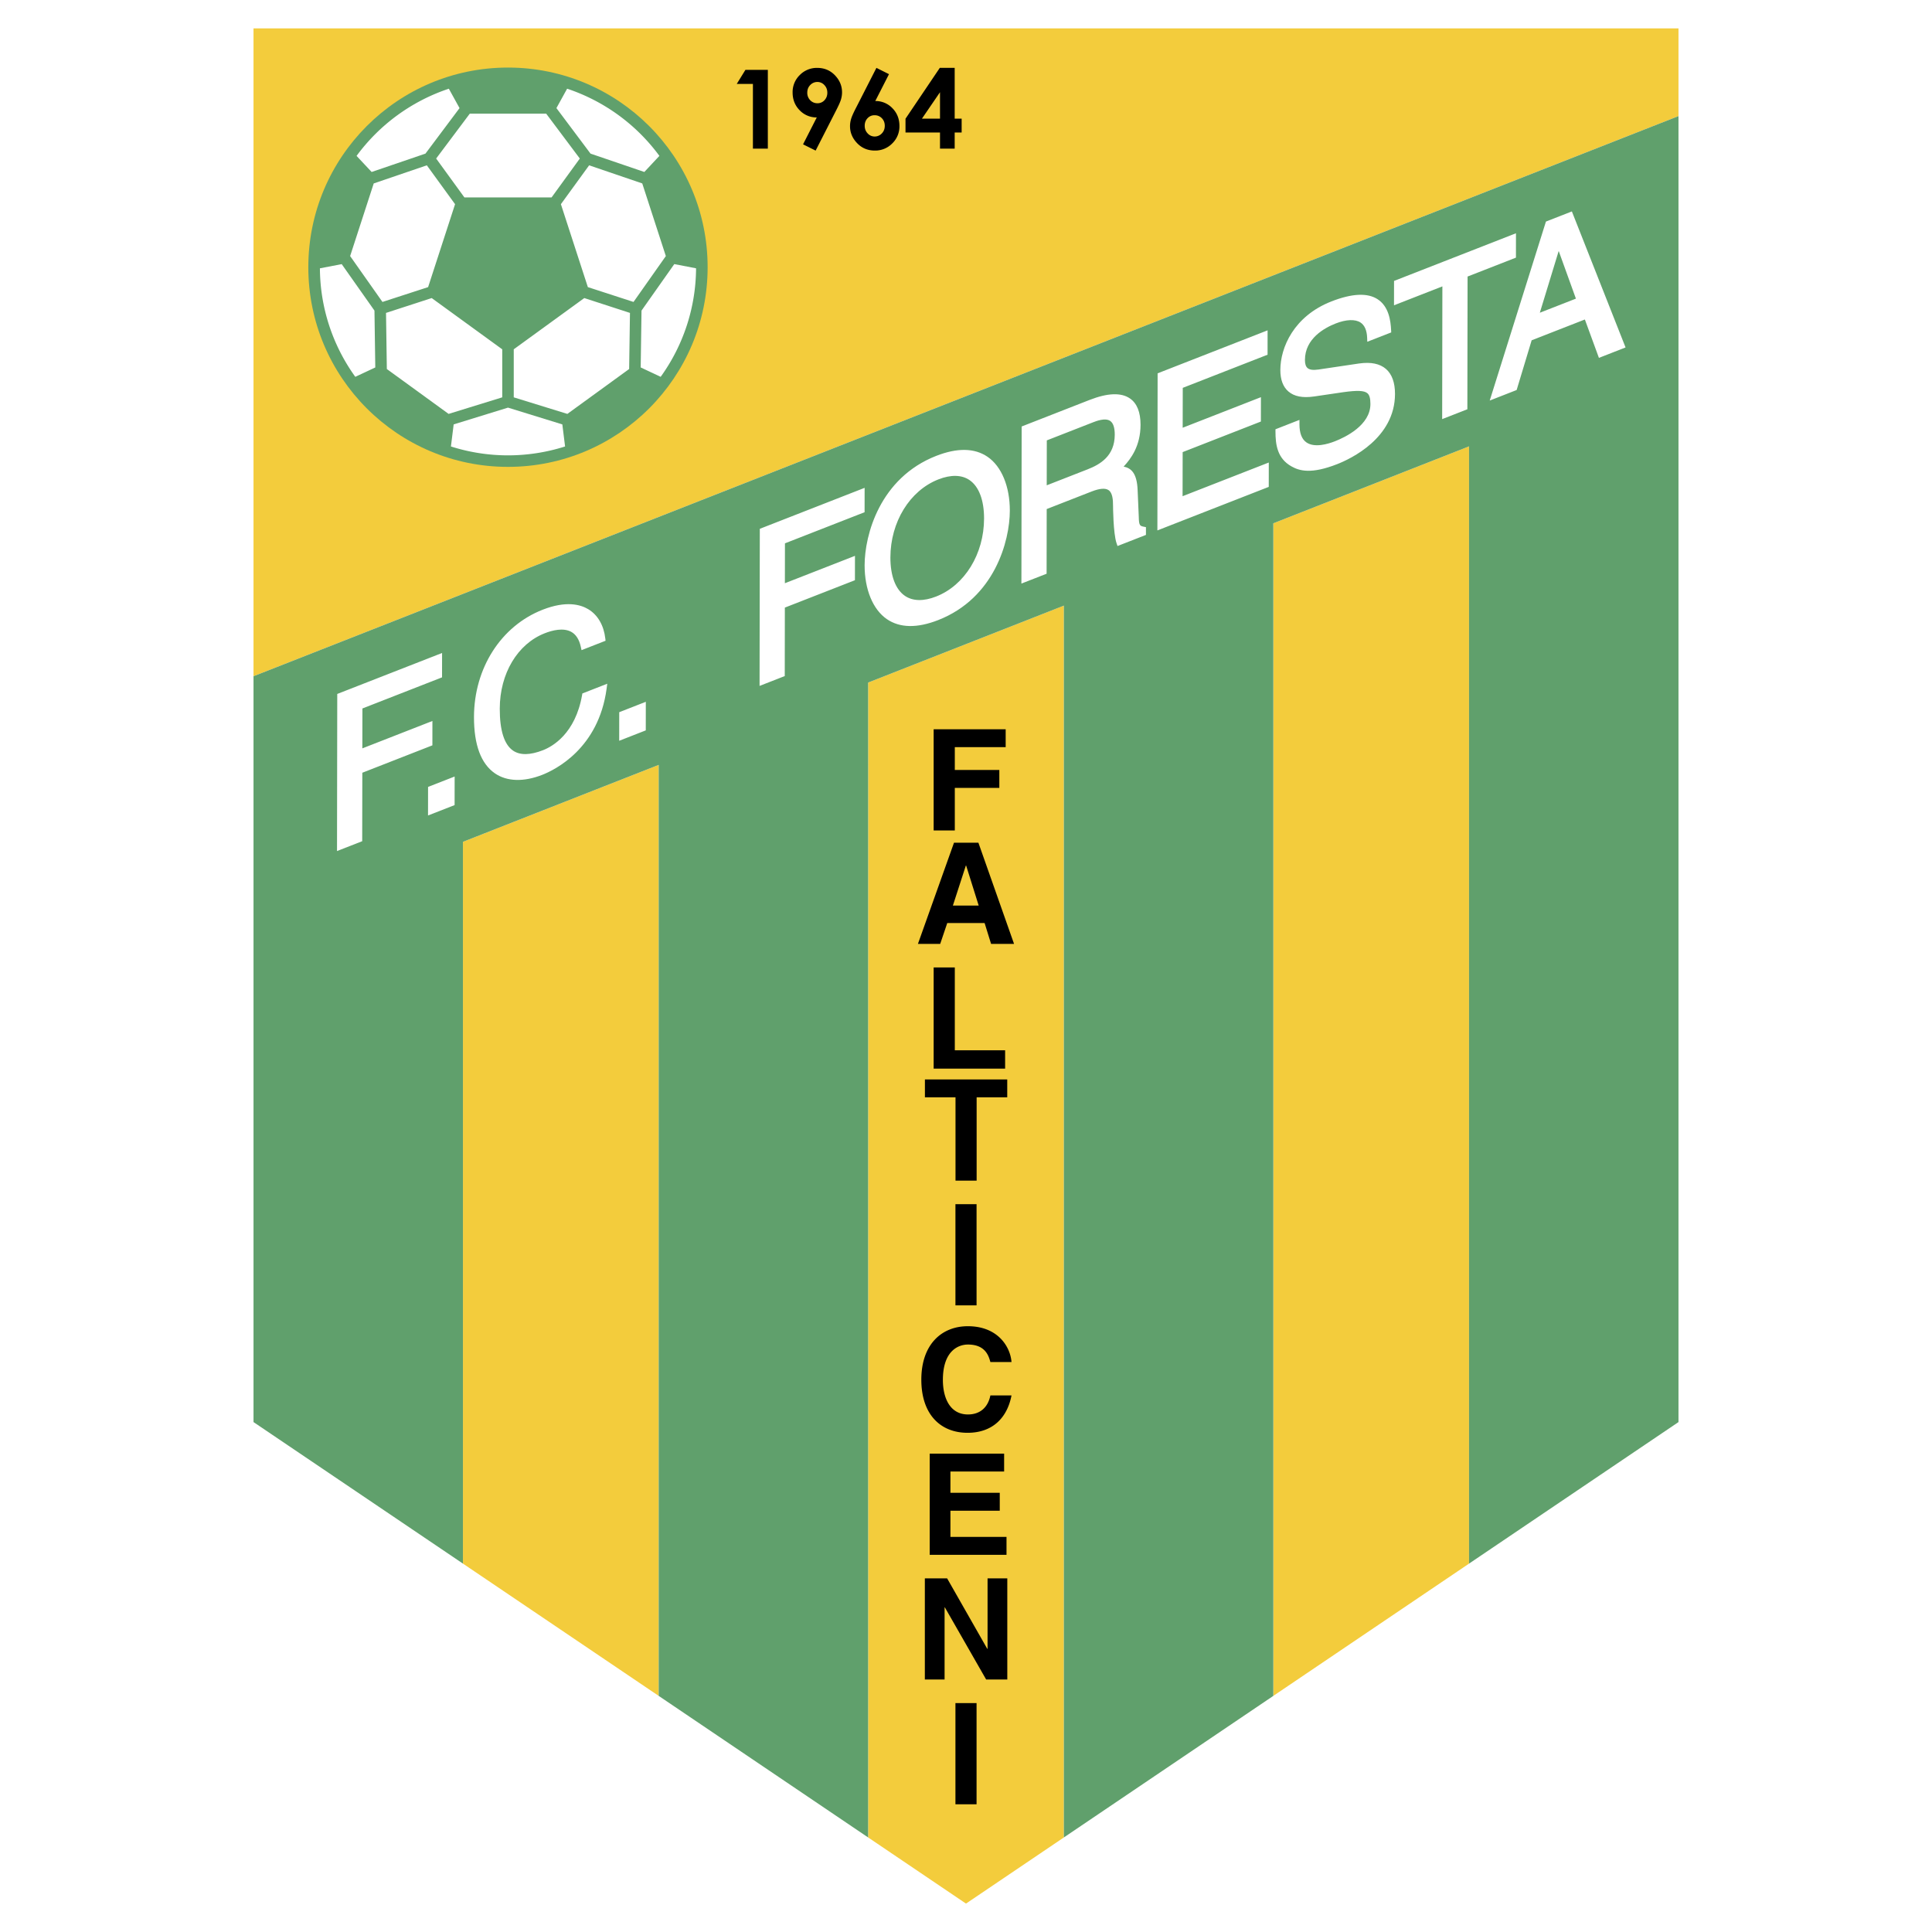
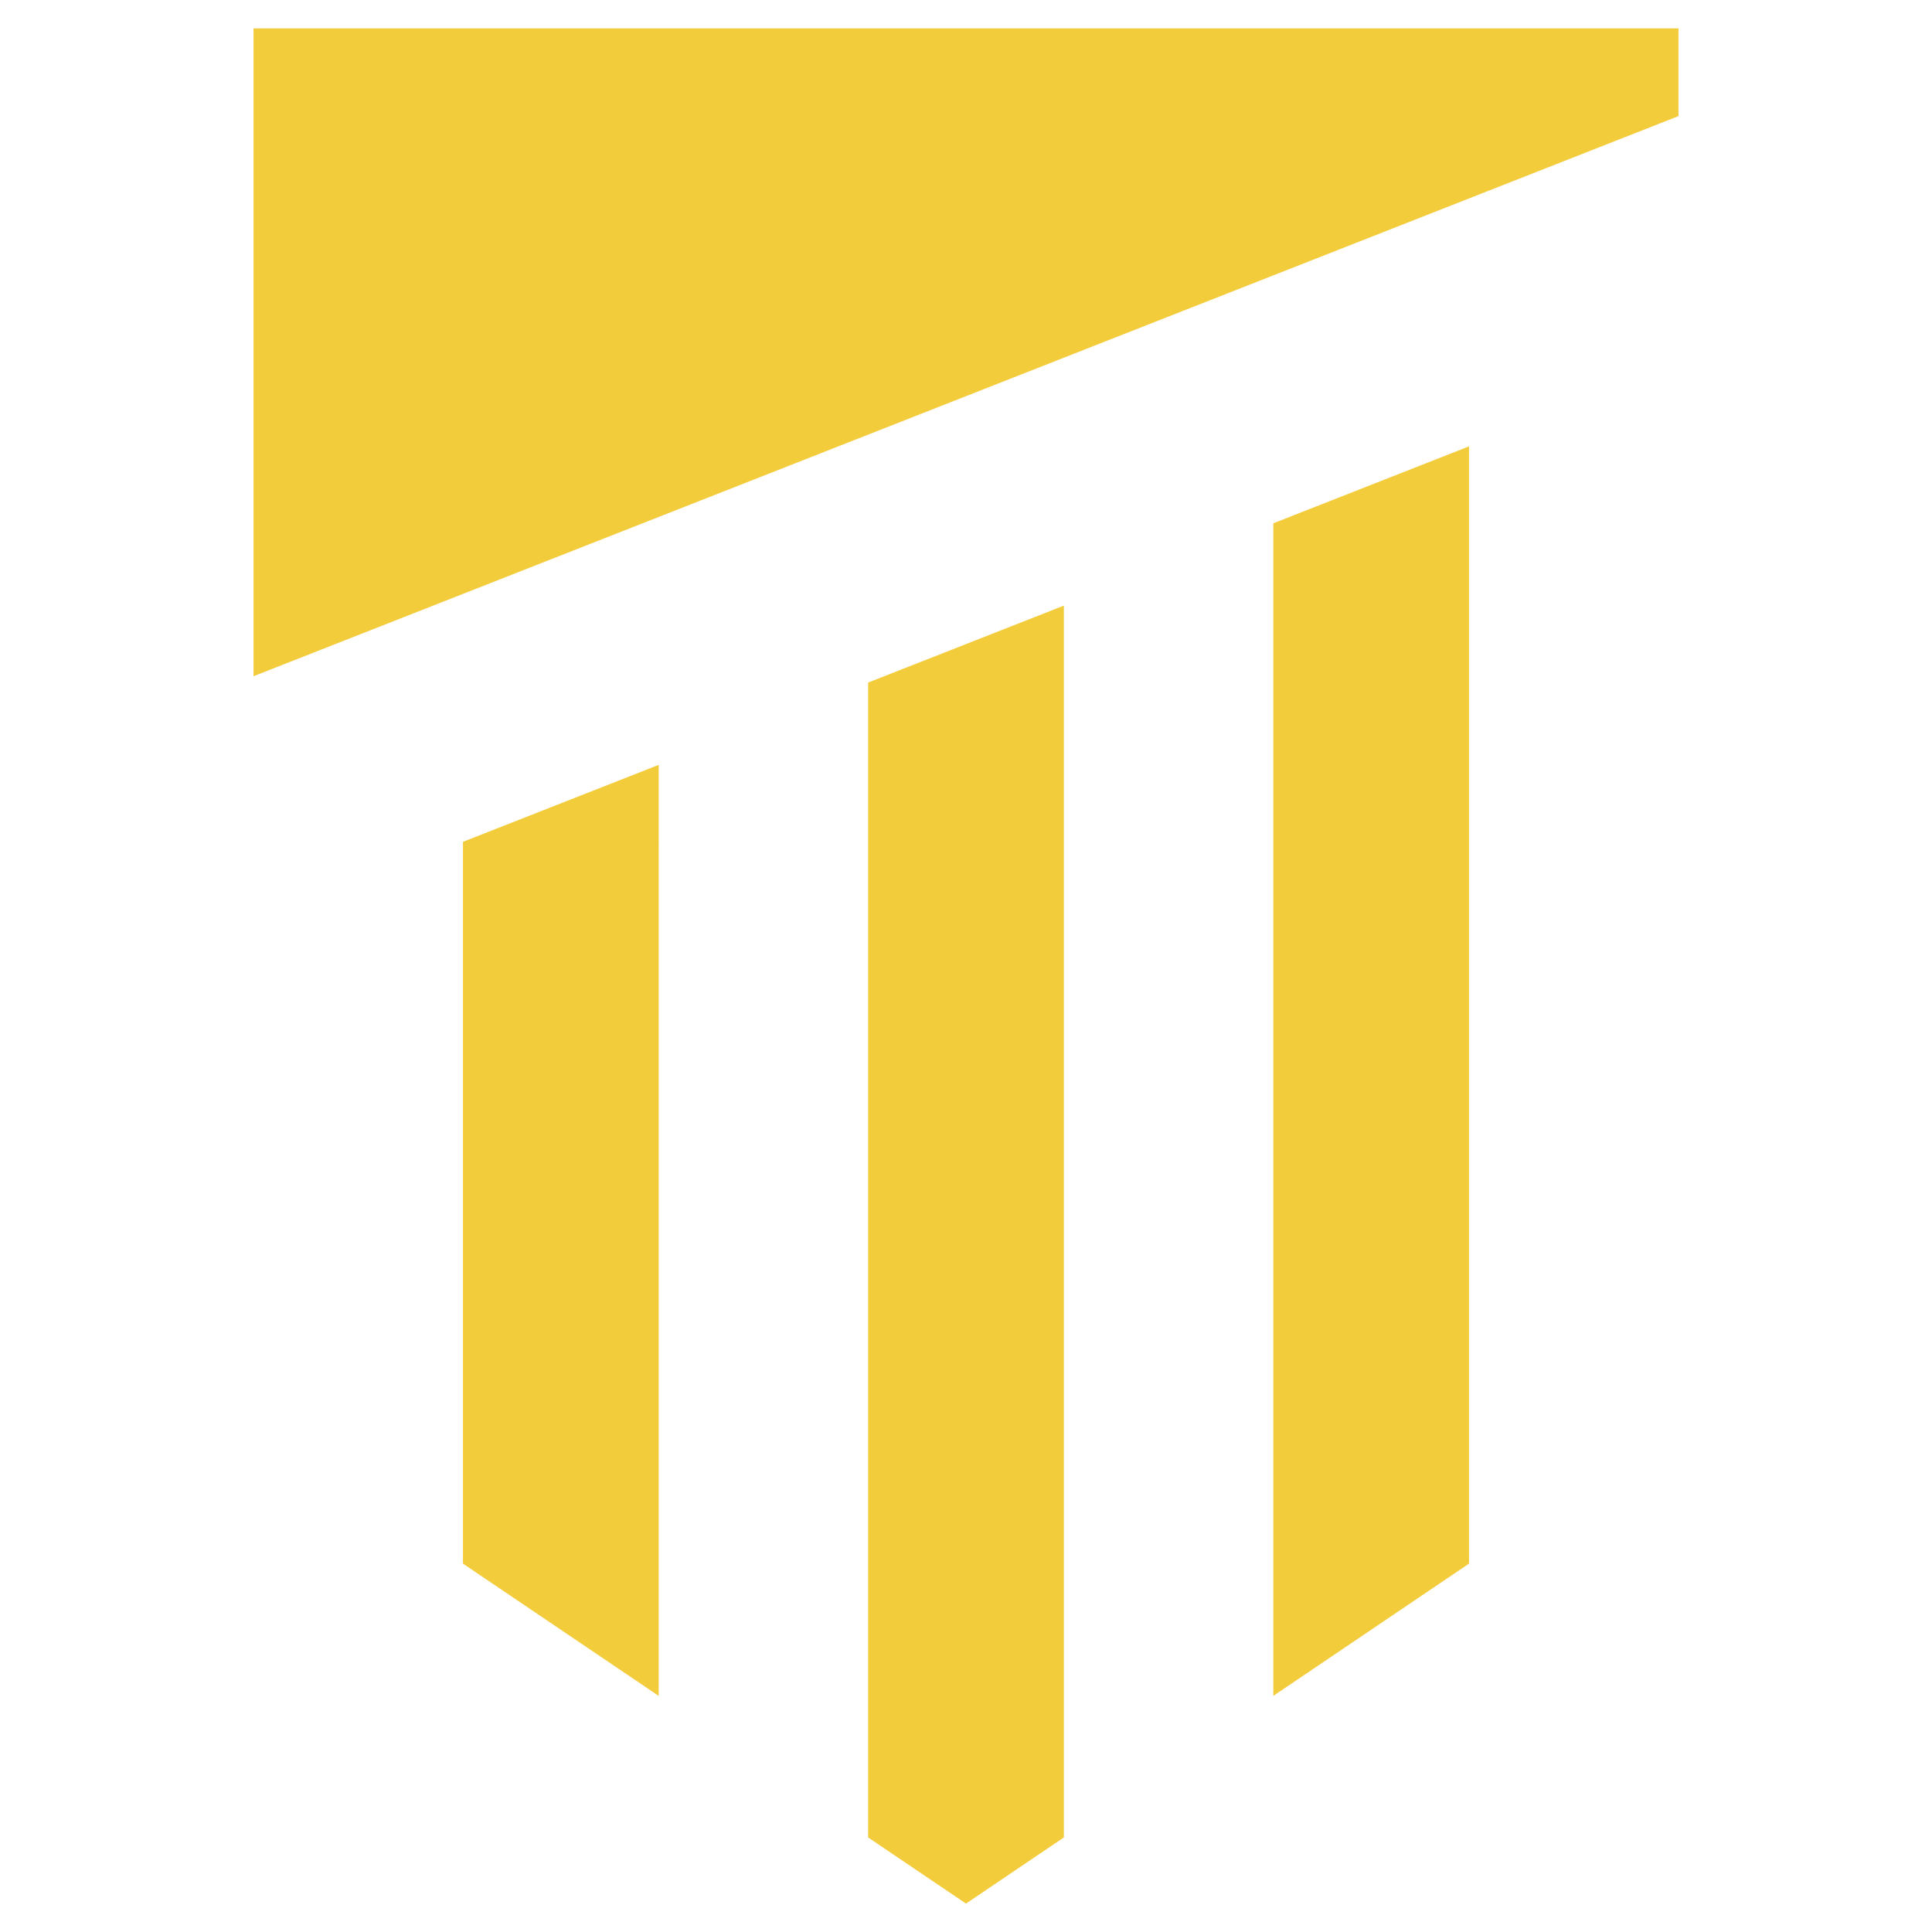
<svg xmlns="http://www.w3.org/2000/svg" width="2500" height="2500" viewBox="0 0 192.756 192.756">
  <g fill-rule="evenodd" clip-rule="evenodd">
-     <path fill="#fff" d="M0 0h192.756v192.756H0V0z" />
    <path fill="#f3cc3c" d="M25.293 2.834v64.633l142.17-55.883v-8.75H25.293zM86.614 68.099v115.223l9.764 6.6 9.765-6.6v-122.9l-19.529 7.677zM146.566 44.533l-19.527 7.676v116.99l19.527-13.197V44.533zM46.189 83.989v72.013l19.529 13.197V76.312l-19.529 7.677z" />
-     <path fill="#60a06c" d="M25.293 141.881l20.896 14.121V83.989l19.529-7.677v92.887l20.896 14.123V68.099l19.529-7.677v122.9l20.896-14.123V52.209l19.527-7.676v111.469l20.897-14.121V11.584L25.293 67.467v74.414z" />
    <path d="M43.142 71.932l-6.991 2.733c0-.673.006-3.65.007-3.981l7.945-3.104.003-2.432-.401.157-10.057 3.931-.024 15.673 2.513-.982.012-6.831 6.991-2.733.002-2.431zM42.708 78.51l-.004 2.851 2.652-1.037.004-2.85-.401.156-2.251.88zM58.075 69.348c-.678 3.853-2.95 5.128-3.896 5.498-1.29.504-2.296.519-2.99.045-.884-.605-1.331-2.014-1.327-4.189.005-3.506 1.769-6.459 4.491-7.523.765-.299 1.841-.567 2.627-.147.48.258.806.762.967 1.498l.073.335 2.397-.937-.025-.224c-.15-1.314-.753-2.353-1.699-2.922-.794-.479-2.229-.859-4.551.049-4.154 1.624-6.844 5.828-6.852 10.708-.004 2.778.701 4.67 2.097 5.625 1.19.814 2.861.866 4.705.146 1.306-.511 5.629-2.637 6.43-8.602l.065-.492-2.484.971-.028.161zM61.781 71.056l-.004 2.851 2.652-1.037.004-2.851-.4.156-2.252.881zM86.26 51.104l.004-2.432-.4.156-10.058 3.932-.024 15.673 2.513-.982.01-6.831 6.992-2.732.003-2.431s-6.28 2.455-6.992 2.732l.007-3.98c.356-.138 7.945-3.105 7.945-3.105zM98.531 45.577c-1.295-.885-3.016-.917-5.119-.096-5.633 2.202-7.145 7.894-7.149 10.909-.004 2.416.826 4.427 2.22 5.381 1.294.885 3.016.917 5.118.096 5.633-2.203 7.145-7.894 7.149-10.91.006-2.415-.824-4.427-2.219-5.38zm-.351 6.155c-.006 3.541-1.93 6.669-4.789 7.786-1.25.489-2.326.464-3.107-.07-.938-.641-1.452-2.002-1.449-3.833.006-3.539 1.931-6.668 4.789-7.786 1.25-.489 2.325-.464 3.107.071.937.642 1.451 2.002 1.449 3.832zM113.617 51.598l-.115-2.683c-.064-1.73-.656-2.211-1.396-2.364.736-.793 1.68-2.059 1.686-4.165v-.01c0-1.261-.357-2.145-1.064-2.627-.875-.599-2.225-.548-4.016.151l-6.781 2.65-.025 15.673 2.514-.982.01-6.453 4.482-1.751c.797-.312 1.369-.357 1.693-.135.396.271.445.97.443 1.55 0 .028.016 2.758.348 3.734l.1.29 2.836-1.108v-.774l-.234-.048c-.368-.075-.463-.129-.481-.948zm-2.855-9.603c.305.207.457.667.457 1.37v.006c-.006 2.127-1.455 2.966-2.719 3.459l-4.068 1.59c.002-.691.006-4.146.008-4.483.342-.135 4.619-1.805 4.619-1.805.3-.118 1.211-.474 1.703-.137zM117.994 45.107l7.805-3.05.004-2.431-7.807 3.05.008-3.98 8.461-3.306.002-2.432-.398.156-10.574 4.133-.023 15.673 11.111-4.343.004-2.431-8.602 3.361c.001-.687.007-4.064.009-4.4zM135.615 36.262l-4.072.606c-.541.076-.887.029-1.09-.147-.174-.15-.26-.422-.258-.809.002-2.124 1.926-3.192 3.074-3.641 1.039-.406 1.938-.44 2.467-.095.41.268.633.776.664 1.511l.016.41 2.387-.932-.01-.21c-.047-.985-.236-2.38-1.352-3.103-1.006-.654-2.555-.58-4.602.219-3.758 1.47-5.096 4.604-5.098 6.841-.002.959.266 1.678.795 2.138.582.506 1.424.671 2.572.506l2.92-.429c1.391-.195 2.088-.164 2.4.108.207.179.299.511.299 1.075-.004 2.107-2.486 3.305-3.553 3.721-.711.278-2.023.662-2.826.111-.467-.318-.703-.931-.701-1.82v-.43l-2.393.936v.2c-.002 1.354.189 2.714 1.594 3.502.807.456 1.979.786 4.557-.221 1.354-.53 5.768-2.598 5.775-7.001.002-1.136-.303-1.975-.9-2.496-.61-.528-1.505-.714-2.665-.55zM151.248 23.273l-.4.157-11.764 4.598-.004 2.431 4.826-1.886-.021 13.242 2.514-.982.021-13.243 4.826-1.886.002-2.431zM156.826 21.094l-.271.106-2.316.905-5.609 17.858 2.686-1.051 1.498-4.961c.24-.094 4.818-1.882 5.309-2.075l1.402 3.829 2.658-1.04-5.357-13.571zm.403 8.701l-3.6 1.406c.268-.876 1.533-5.024 1.883-6.162.396 1.102 1.564 4.336 1.717 4.756z" fill="#fff" />
-     <path d="M74.372 6.968h2.235v7.86h-1.488V8.372h-1.612l.865-1.404zM80.833 9.997a1.045 1.045 0 0 1-.291-.753c0-.305.099-.559.298-.762a.97.97 0 0 1 .715-.305.93.93 0 0 1 .691.308c.198.206.297.46.297.764 0 .298-.095.547-.283.749a.92.92 0 0 1-.7.303.974.974 0 0 1-.727-.304zm2.562 1.067c.263-.508.432-.884.505-1.127.073-.244.11-.487.11-.728 0-.64-.236-1.206-.708-1.698s-1.062-.738-1.771-.738a2.38 2.38 0 0 0-1.734.711 2.361 2.361 0 0 0-.718 1.742c0 .707.234 1.299.703 1.775a2.306 2.306 0 0 0 1.708.715L80.121 14.4l1.255.624 2.019-3.96zM87.983 11.796c.194.201.291.452.291.754 0 .309-.1.563-.299.766a.967.967 0 0 1-.715.304.93.93 0 0 1-.692-.309c-.197-.205-.296-.459-.296-.761s.095-.553.283-.754c.189-.2.422-.3.7-.3.291 0 .534.101.728.3zm-2.561-1.069c-.264.508-.433.886-.505 1.131-.074.246-.11.489-.11.731 0 .636.236 1.202.708 1.694.472.493 1.062.739 1.771.739a2.37 2.37 0 0 0 1.733-.712 2.356 2.356 0 0 0 .719-1.738c0-.708-.234-1.301-.703-1.777a2.307 2.307 0 0 0-1.708-.716l1.368-2.68-1.254-.627-2.019 3.955zM91.982 11.838l1.802-2.637v2.637h-1.802zm-1.64.008v1.372h3.442v1.611h1.465v-1.611h.695v-1.379h-.695V6.772h-1.485l-3.422 5.074zM95.261 82.852h-2.11V72.757h7.185v1.786h-5.075v2.277h4.442v1.786h-4.442v4.246zM96.364 86.354h.027l1.253 3.993H95.07l1.294-3.993zm-1.856 5.736h3.726l.646 2.081h2.291l-3.557-10.095h-2.433l-3.599 10.095h2.222l.704-2.081zM95.261 104.787h5.02v1.828h-7.13V96.52h2.11v8.267zM97.439 117.793h-2.108v-8.311h-3.052v-1.783h8.213v1.783h-3.053v8.311zM97.432 130.236h-2.108v-10.093h2.108v10.093zM98.811 135.891c-.168-.604-.492-1.746-2.236-1.746-1.012 0-2.503.678-2.503 3.531 0 1.812.717 3.445 2.503 3.445 1.167 0 1.984-.662 2.236-1.898h2.107c-.42 2.193-1.855 3.727-4.385 3.727-2.686 0-4.612-1.816-4.612-5.301 0-3.531 2.039-5.332 4.64-5.332 3.023 0 4.246 2.082 4.357 3.574h-2.107zM100.182 146.814h-5.358v2.124h4.922v1.785h-4.922v2.615h5.596v1.785h-7.663v-10.094h7.425v1.785zM98.529 157.473h1.969v10.093h-2.109l-4.12-7.197h-.028v7.197h-1.969v-10.093h2.222l4.006 7.031h.029v-7.031zM97.432 180.014h-2.108v-10.098h2.108v10.098z" />
-     <path d="M30.761 26.66c0-11 8.918-19.919 19.919-19.919S70.6 15.659 70.6 26.66c0 11.001-8.918 19.92-19.919 19.92s-19.92-8.919-19.92-19.92z" fill="#60a06c" />
-     <path fill="#fff" d="M43.515 15.817l2.818 3.879h8.698l2.817-3.879-3.356-4.48h-7.619l-3.358 4.48zM42.585 16.494l-5.298 1.807-2.354 7.247 3.225 4.577 4.555-1.479 2.689-8.274-2.817-3.878zM66.431 25.548l-2.353-7.247-5.3-1.807-2.817 3.877 2.689 8.274 4.557 1.48 3.224-4.577zM51.257 39.643l5.349 1.652 6.164-4.478.082-5.598-4.558-1.481-7.037 5.112v4.793zM50.108 39.643v-4.792l-7.037-5.113-4.558 1.481.082 5.598 6.163 4.478 5.35-1.652zM56.104 42.343l-5.421-1.674-5.42 1.673-.274 2.202a18.73 18.73 0 0 0 11.389 0l-.274-2.201zM37.36 30.989l-3.268-4.637-2.174.418a18.657 18.657 0 0 0 3.53 10.826l1.994-.934-.082-5.673zM67.274 26.349l-3.27 4.64-.082 5.671 1.994.935a18.652 18.652 0 0 0 3.53-10.826l-2.172-.42zM65.788 15.553a18.786 18.786 0 0 0-9.206-6.703l-1.068 1.935 3.402 4.541 5.369 1.832 1.503-1.605zM44.781 8.851a18.792 18.792 0 0 0-9.206 6.703l1.503 1.604 5.37-1.832 3.401-4.54-1.068-1.935z" />
  </g>
</svg>